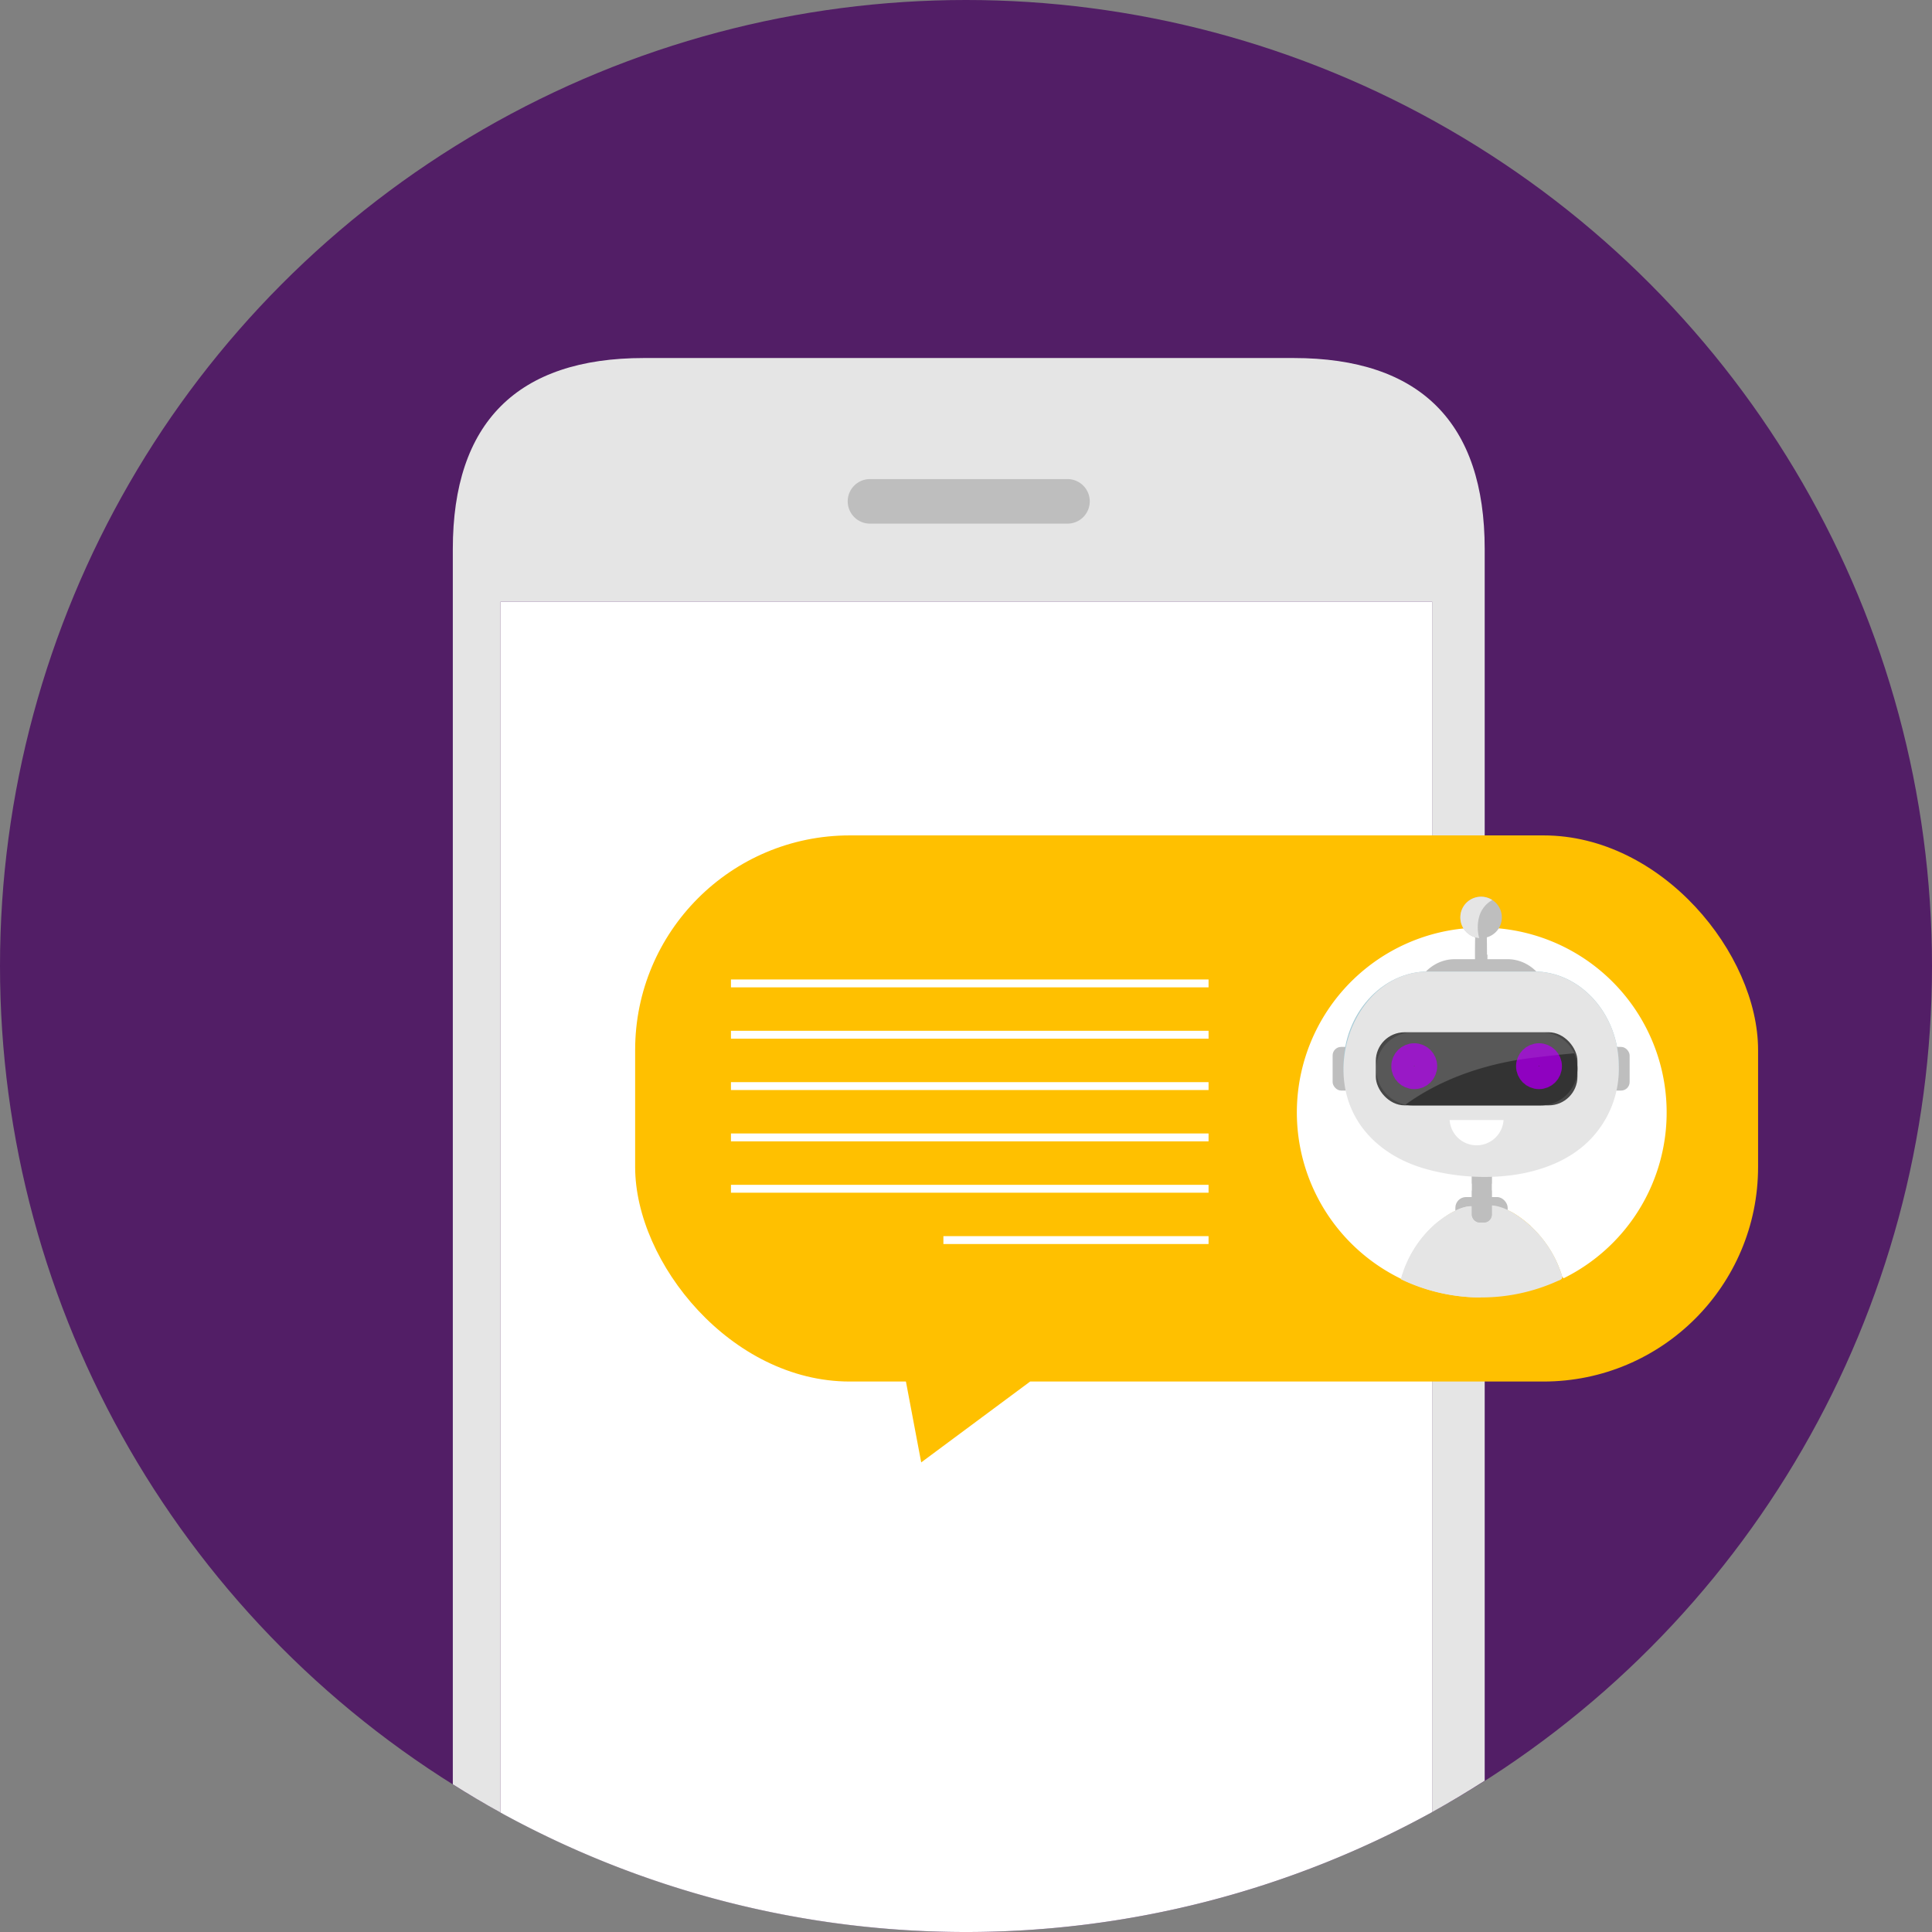
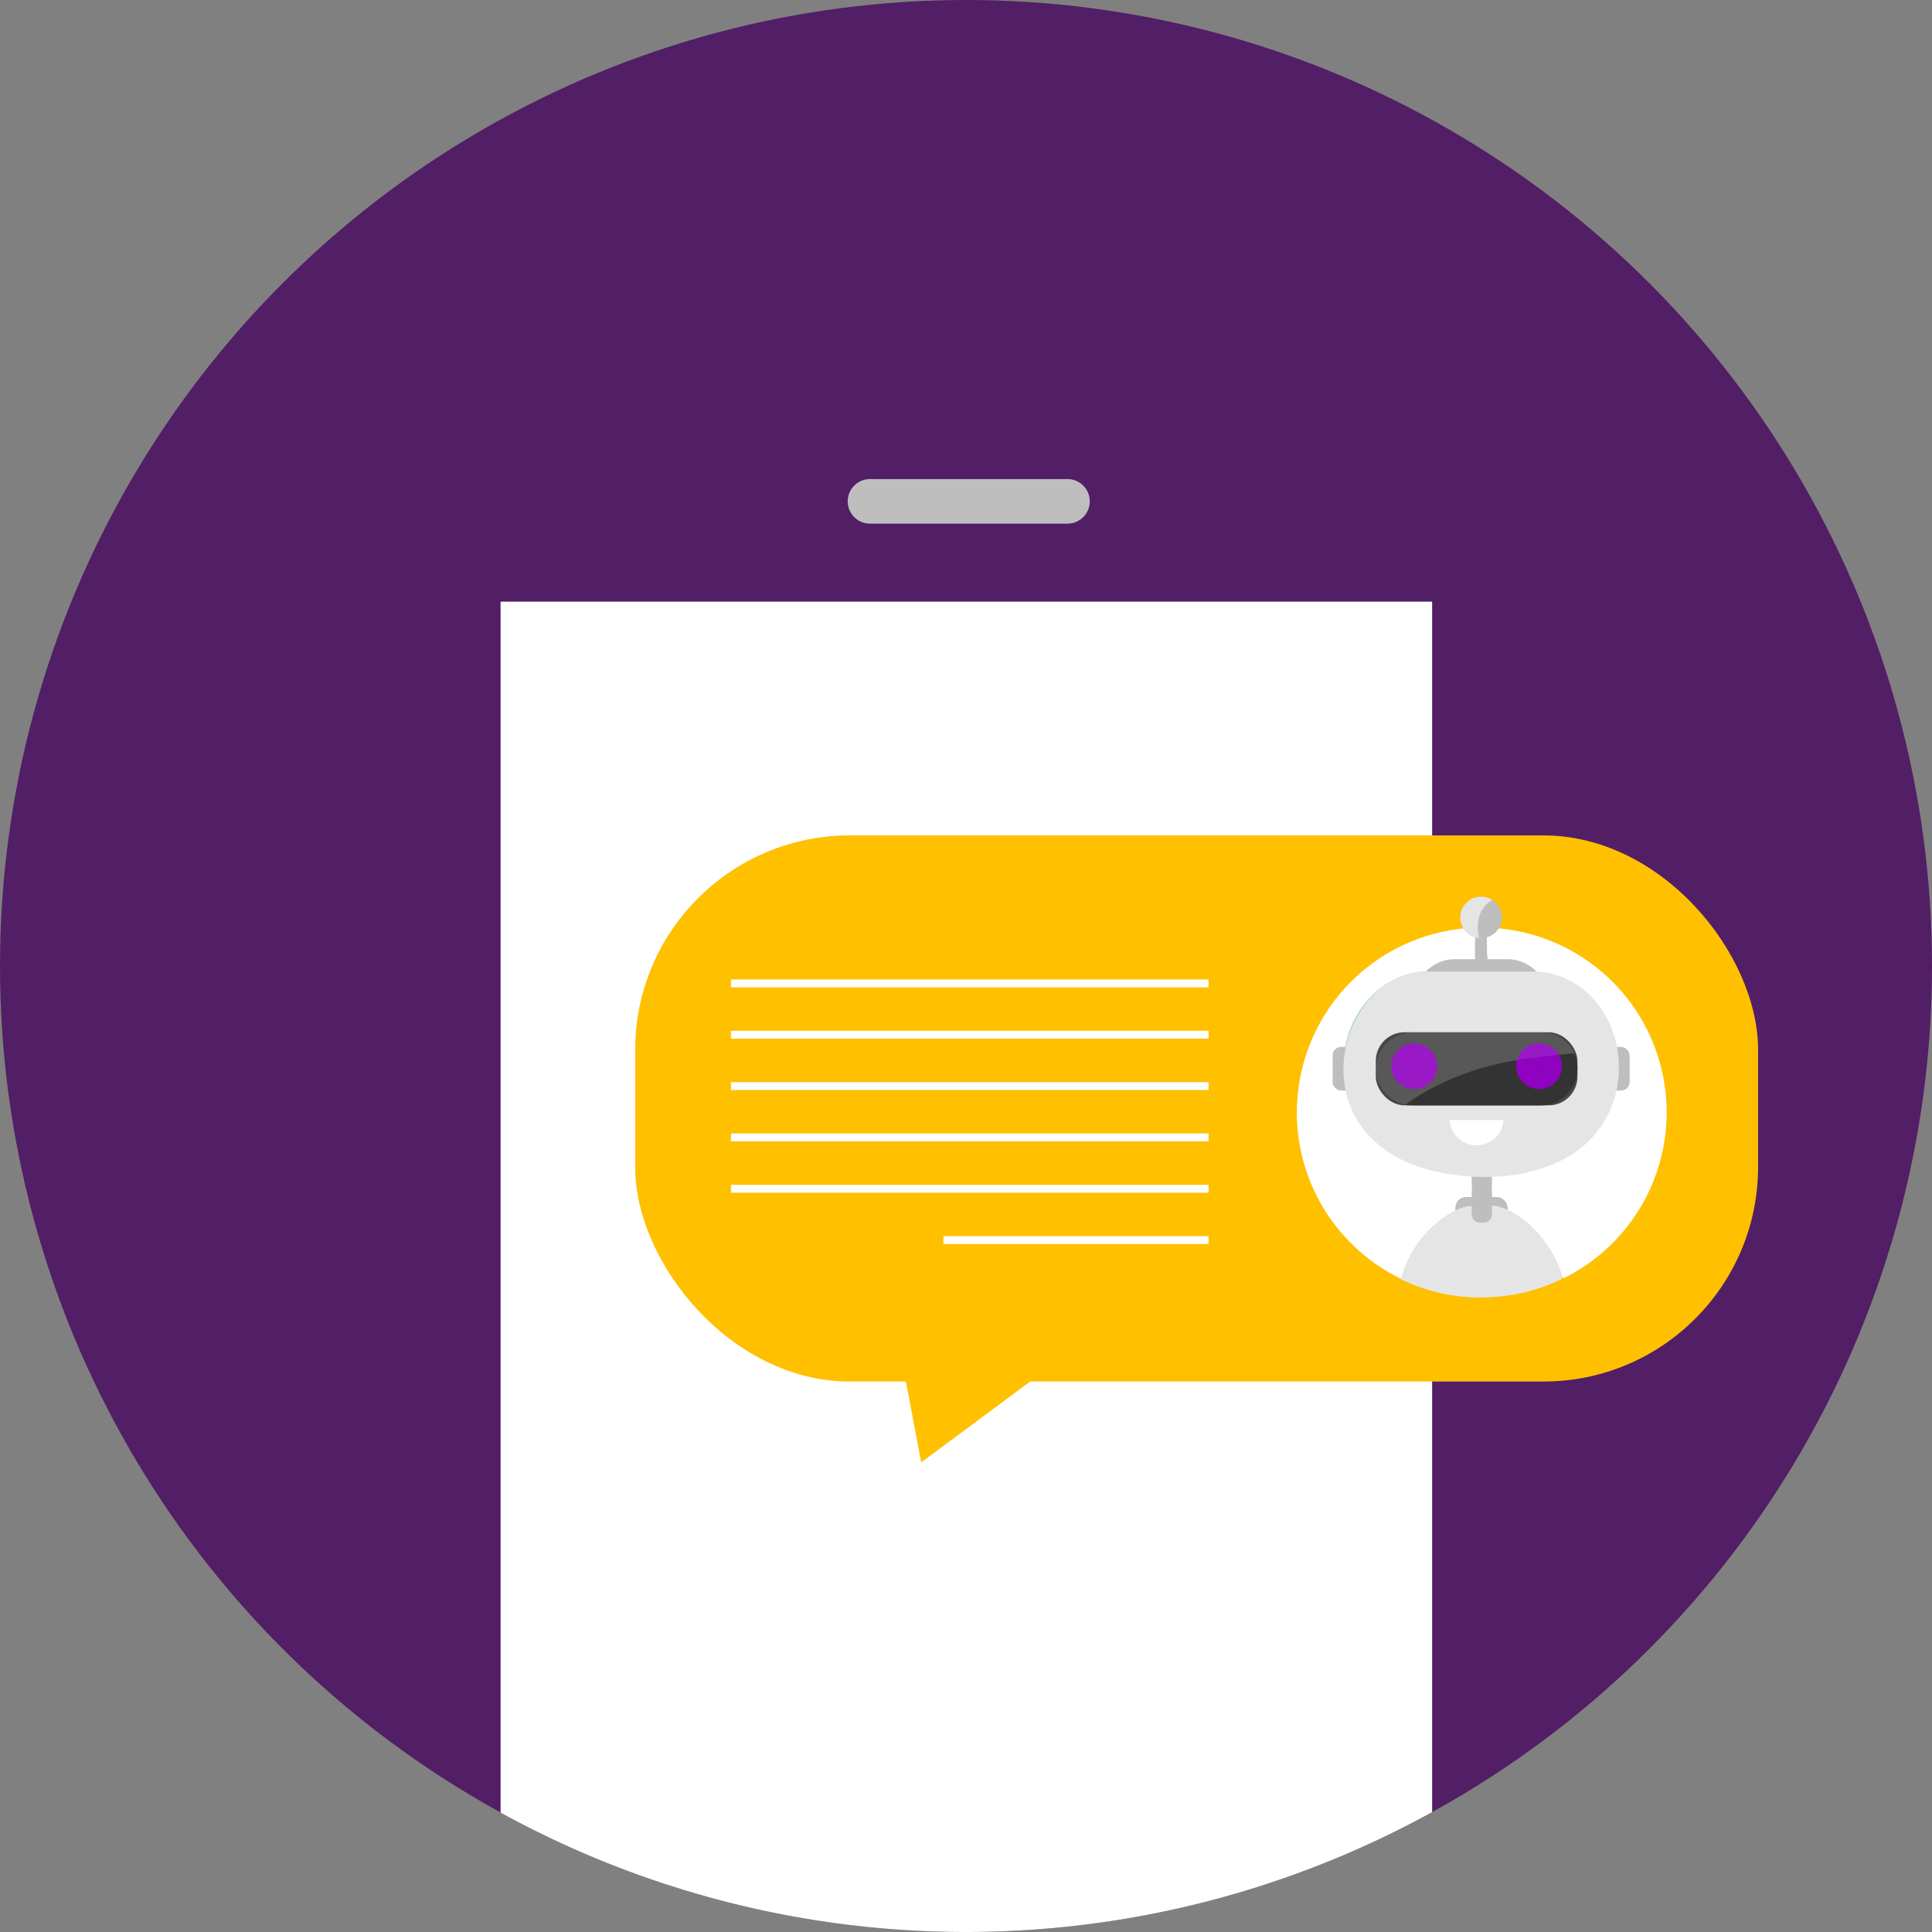
<svg xmlns="http://www.w3.org/2000/svg" viewBox="0 0 512 512">
  <rect x="0" y="0" width="512" height="512" fill="#808080" stroke="none" />
  <defs>
    <style>
            .cls-2{fill:#e5e5e5}.cls-3{fill:#fff}.cls-4{fill:#bebebe}.cls-5{fill:#ffc000}.cls-6{fill:#bad3d1}.cls-7{fill:#474747}.cls-10{fill:none;stroke:#8f02c0;stroke-miterlimit:10;stroke-width:6px}
        </style>
  </defs>
  <g id="Layer_2">
    <g id="Layer_1-2">
      <circle cx="256" cy="256" r="256" fill="#521e66" />
-       <path d="M342.81 94.88H170.64C137.08 94.88 120 112 120 145.52v327.34c4.14 2.61 8.36 5.13 12.66 7.49v-320.9h246.87v320.78c4.74-2.62 9.37-5.42 13.93-8.32V145.52c0-33.52-17.08-50.64-50.65-50.64z" class="cls-2" />
      <path d="M379.53 480.23V159.45H132.66v320.91a256.13 256.13 0 0 0 246.87-.13z" class="cls-3" />
      <path d="M288.8 132.86a5.91 5.91 0 0 1-5.9 5.91h-52.34a5.91 5.91 0 0 1-5.91-5.91 5.91 5.91 0 0 1 5.91-5.9h52.33a5.91 5.91 0 0 1 5.91 5.9z" class="cls-4" />
      <path d="M273 366.12l-28.87 21.43-4.55-24.08s29.13-7.28 33.42 2.65z" class="cls-5" />
      <rect width="297.59" height="144.73" x="168.32" y="221.38" class="cls-5" rx="56.87" transform="rotate(180 317.115 293.75)" />
      <path d="M414 338.39c-.07-.26-.15-.5-.23-.75s-.07-.22-.11-.33l-.15-.44c0-.12-.09-.25-.14-.38s-.09-.25-.14-.37l-.16-.4-.14-.35-.18-.41c-.05-.1-.09-.21-.14-.32l-.2-.42c0-.1-.09-.2-.14-.3l-.21-.44a2 2 0 0 1-.13-.25l-.25-.47-.06-.11c-.33-.61-.68-1.2-1.06-1.79l-.06-.1-.34-.52a1.3 1.3 0 0 1-.1-.15l-.35-.49-.11-.16-.36-.49-.1-.14-.39-.49-.08-.1a29.45 29.45 0 0 0-3.05-3.27v-.05l-.52-.46-.07-.06-.53-.45-.06-.05-.56-.45a28.69 28.69 0 0 0-2.66-1.85 19.92 19.92 0 0 0-3-1.41c-1.16-.39-6-.18-7.06.42l-.44 2.6v-2.6a4 4 0 0 0-3.35-.42 20.37 20.37 0 0 0-3 1.41 29.24 29.24 0 0 0-4.45 3.37 29.74 29.74 0 0 0-2.46 2.56l-.43.53c-.58.72-1.12 1.46-1.63 2.22l-.06.09-.33.5-.09.15-.3.49-.09.15c-.32.53-.61 1.07-.9 1.62a1.3 1.3 0 0 1-.08.17l-.22.44-.12.27c-.07.14-.14.28-.2.42l-.13.3-.18.41-.14.33-.15.39c-.09.22-.18.45-.26.68s-.08.22-.11.33l-.15.42c0 .11-.07.23-.11.34s-.09.28-.13.42l-.1.34-.12.45a49 49 0 1 1 42.89-.19l-.06-.2z" class="cls-3" />
-       <path d="M409.6 329.44l-.36-.49zM410.06 330.09l-.35-.49zM409.14 328.81l-.39-.49zM410.5 330.76l-.34-.52zM404.4 323.88l-.56-.45zM411.62 332.65c-.33-.61-.68-1.2-1.06-1.79.38.59.73 1.14 1.06 1.79zM405.58 324.9l-.52-.46zM377.33 327.55l-.43.53zM405 324.38l-.53-.45zM414.09 338.68l-.09-.29zM413.77 337.64c0-.11-.07-.22-.11-.33.04.11.08.22.11.33zM413.51 336.87c0-.12-.09-.25-.14-.38.05.13.1.26.14.38z" class="cls-6" />
      <rect width="5.74" height="11.57" x="353.16" y="277.44" class="cls-4" rx="2.26" />
      <rect width="5.74" height="11.57" x="426.13" y="277.44" class="cls-4" rx="2.26" />
      <path d="M413.23 336.12l-.16-.4zM411.93 333.23l-.25-.47zM376.87 328.11c-.58.72-1.12 1.46-1.63 2.22.51-.76 1.05-1.5 1.63-2.22zM412.27 333.92l-.21-.44zM412.61 334.64l-.2-.42zM412.93 335.37l-.18-.41zM371.49 338.25l-.1.34zM372.4 335.67l-.15.39zM374.37 331.71c-.32.53-.61 1.07-.9 1.62.29-.55.58-1.09.9-1.62zM373.05 334.21c-.07.14-.14.28-.2.42.06-.14.15-.28.2-.42zM373.39 333.5l-.22.44zM371.73 337.49c0 .11-.07.23-.11.34.04-.11.07-.23.11-.34zM372.72 334.93l-.18.41zM371.26 339.07zM377.36 327.52a29.74 29.74 0 012.46-2.56 29.74 29.74 0 00-2.46 2.56zM405.62 325a29.45 29.45 0 013.05 3.27 29.45 29.45 0 00-3.05-3.27zM372 336.74c0 .11-.08.22-.11.33.02-.07.11-.22.11-.33zM375.18 330.42l-.33.5zM374.76 331.07l-.3.49z" class="cls-6" />
-       <path d="M411.68 332.76l-.06-.11zM373.17 333.94l-.12.27zM377.36 327.52zM375.24 330.33l-.06.09zM410.56 330.86l-.06-.1zM403.84 323.43L403.84 323.43 403.84 323.43 403.84 323.43zM408.75 328.32l-.08-.1zM379.82 325zM405.62 325v-.05zM409.24 329l-.1-.14zM405.06 324.44l-.07-.06zM374.46 331.56l-.09.15zM373.47 333.33a1.3 1.3 0 01-.08.17 1.3 1.3 0 00.08-.17zM414.09 338.68l.06.2a1.94 1.94 0 00-.06-.2zM410.16 330.24a1.3 1.3 0 01-.1-.15 1.3 1.3 0 00.1.15zM409.71 329.6l-.11-.16zM372.54 335.34l-.14.33zM413.37 336.49c-.05-.12-.09-.25-.14-.37.05.12.09.25.14.37zM372.25 336.06c-.09.22-.18.45-.26.68.08-.23.17-.46.26-.68zM404.46 323.93l-.06-.05zM413.66 337.31l-.15-.44zM413.07 335.72l-.14-.35zM376.9 328.08zM412.75 335c-.05-.1-.09-.21-.14-.32.05.07.09.18.14.32zM374.85 330.92l-.09.15zM412.41 334.22c0-.1-.09-.2-.14-.3.05.08.1.2.14.3zM371.62 337.83c0 .14-.09.28-.13.42.04-.14.09-.25.13-.42zM414 338.39c-.07-.26-.15-.5-.23-.75.08.25.16.49.23.75z" class="cls-7" />
      <rect width="13.86" height="7.21" x="385.69" y="317.23" class="cls-4" rx="2.83" />
      <path d="M372.85 334.63l-.13.3zM412.06 333.48a2 2 0 01-.13-.25 2 2 0 00.13.25zM371.88 337.07l-.15.42zM371.39 338.59l-.12.45z" class="cls-7" />
      <path d="M414 338.67a2.65 2.65 0 0 0-.22-1.12 29.57 29.57 0 0 0-12.56-16c-2.08-1.27-5.09-2.53-7.56-2a3.71 3.71 0 0 0-3.05 3.13c.12-.78 1.53-2.42 1-3-.32-.31-.83 0-1.27 0-3.19-.32-8 2.95-10.27 5a29.78 29.78 0 0 0-8 12c0 .11-.08.22-.11.33l-.15.42c0 .11-.07.23-.11.34s-.09.28-.13.42l-.1.34-.12.45a48.91 48.91 0 0 0 41.47.48c.72-.27 1.08-.46 1.18-.79z" class="cls-2" />
      <path d="M392.43 320a4.05 4.05 0 0 0-.93.7c.18-.41.25-.78 0-1s-.83 0-1.27 0c-3.19-.32-8 2.95-10.27 5a29.78 29.78 0 0 0-8 12c0 .11-.08.22-.11.33l-.15.42c0 .11-.07.23-.11.34s-.09.28-.13.42l-.1.34-.12.45a48.71 48.71 0 0 0 21.17 4.84z" class="cls-2" />
      <path d="M394.07 252.5c0 7-.43 12.67-1 12.67h-1.19c-.52 0-1-5.7-1-12.67s.44-12.67 1-12.67h1.19c.57 0 1 5.7 1 12.67z" class="cls-4" />
      <path d="M394 249.66c-.1-5.61-.48-9.83-.93-9.83h-1.19c-.45 0-.83 4.22-.93 9.83zM391 253c0 6.74.45 12.17 1 12.17h1.19c.51 0 .94-5.43 1-12.17z" class="cls-4" />
      <rect width="5.29" height="17.86" x="390.06" y="306.11" class="cls-4" rx="2.08" />
      <path d="M390.06 315.51v6.35a2.12 2.12 0 002.11 2.11h1.06a2.11 2.11 0 002.11-2.11v-6.35zM395.34 313.67v-5.45a2.1 2.1 0 00-2.11-2.11h-1.06a2.11 2.11 0 00-2.11 2.11v5.45zM410.93 266.87c0 7-5.12 12.67-11.38 12.67h-14.07c-6.26 0-11.38-5.7-11.38-12.67s5.12-12.67 11.38-12.67h14.07c6.26 0 11.38 5.7 11.38 12.67z" class="cls-4" />
-       <path fill="#a5cad6" d="M429 282.55c0 13.81-10.15 25.11-22.55 25.11h-27.87c-12.4 0-22.55-11.3-22.55-25.11s10.15-25.11 22.55-25.11h27.87c12.4 0 22.55 11.3 22.55 25.11z" />
+       <path fill="#a5cad6" d="M429 282.55c0 13.81-10.15 25.11-22.55 25.11h-27.87c-12.4 0-22.55-11.3-22.55-25.11s10.15-25.11 22.55-25.11c12.4 0 22.55 11.3 22.55 25.11z" />
      <path d="M429 282.55a26.88 26.88 0 0 1-7.25 19.09c-10.56 11.3-30.46 12.09-44.41 8-12.4-3.65-21.45-13.08-21.3-26.56.14-12.62 9-25.61 22.54-25.61h27.87c10.33 0 19.1 7.85 21.74 18.45a28.05 28.05 0 0 1 .81 6.63z" class="cls-2" />
      <path d="M193.71 259.57H320.28V261.66H193.71z" class="cls-3" transform="rotate(180 256.995 260.615)" />
      <path d="M193.71 273.18H320.28V275.27H193.71z" class="cls-3" transform="rotate(180 256.995 274.22)" />
      <path d="M193.71 286.78H320.28V288.87H193.71z" class="cls-3" transform="rotate(180 256.995 287.825)" />
      <path d="M193.71 300.39H320.28V302.48H193.71z" class="cls-3" transform="rotate(180 256.995 301.43)" />
      <path d="M193.71 313.99H320.28V316.08H193.71z" class="cls-3" transform="rotate(180 256.995 315.035)" />
      <path d="M250.01 327.6H320.28V329.69H250.01z" class="cls-3" transform="rotate(180 285.145 328.64)" />
      <rect width="53.44" height="19.37" x="364.6" y="273.56" class="cls-7" rx="7.61" />
      <path fill="#333" d="M372.4 292.75a9.75 9.75 0 0 0 1.88.19h34.07a9.72 9.72 0 0 0 9.69-9.69 9.59 9.59 0 0 0-.92-4.11q-5.94.54-11.92 1.29c-11.84 1.57-23.34 5.46-32.8 12.32z" />
      <circle cx="374.79" cy="282.55" r="3.08" class="cls-10" />
      <circle cx="407.85" cy="282.55" r="3.08" class="cls-10" />
      <path d="M384.17 296.82a7.16 7.16 0 0 0 14.29 0z" class="cls-3" />
      <circle cx="392.52" cy="243.13" r="5.49" class="cls-4" />
      <path d="M392 242.91a7.3 7.3 0 0 1 3.47-4.39A5.49 5.49 0 1 0 392 248.6a10.87 10.87 0 0 1 0-5.69z" class="cls-2" />
      <path fill="#fff" d="M408.46 273.56h-34.07a9.72 9.72 0 0 0-9.69 9.69 9.72 9.72 0 0 0 7.81 9.5c9.46-6.86 21-10.75 32.8-12.32q6-.75 11.91-1.29a9.71 9.71 0 0 0-8.76-5.58z" opacity="0.09" />
    </g>
  </g>
</svg>